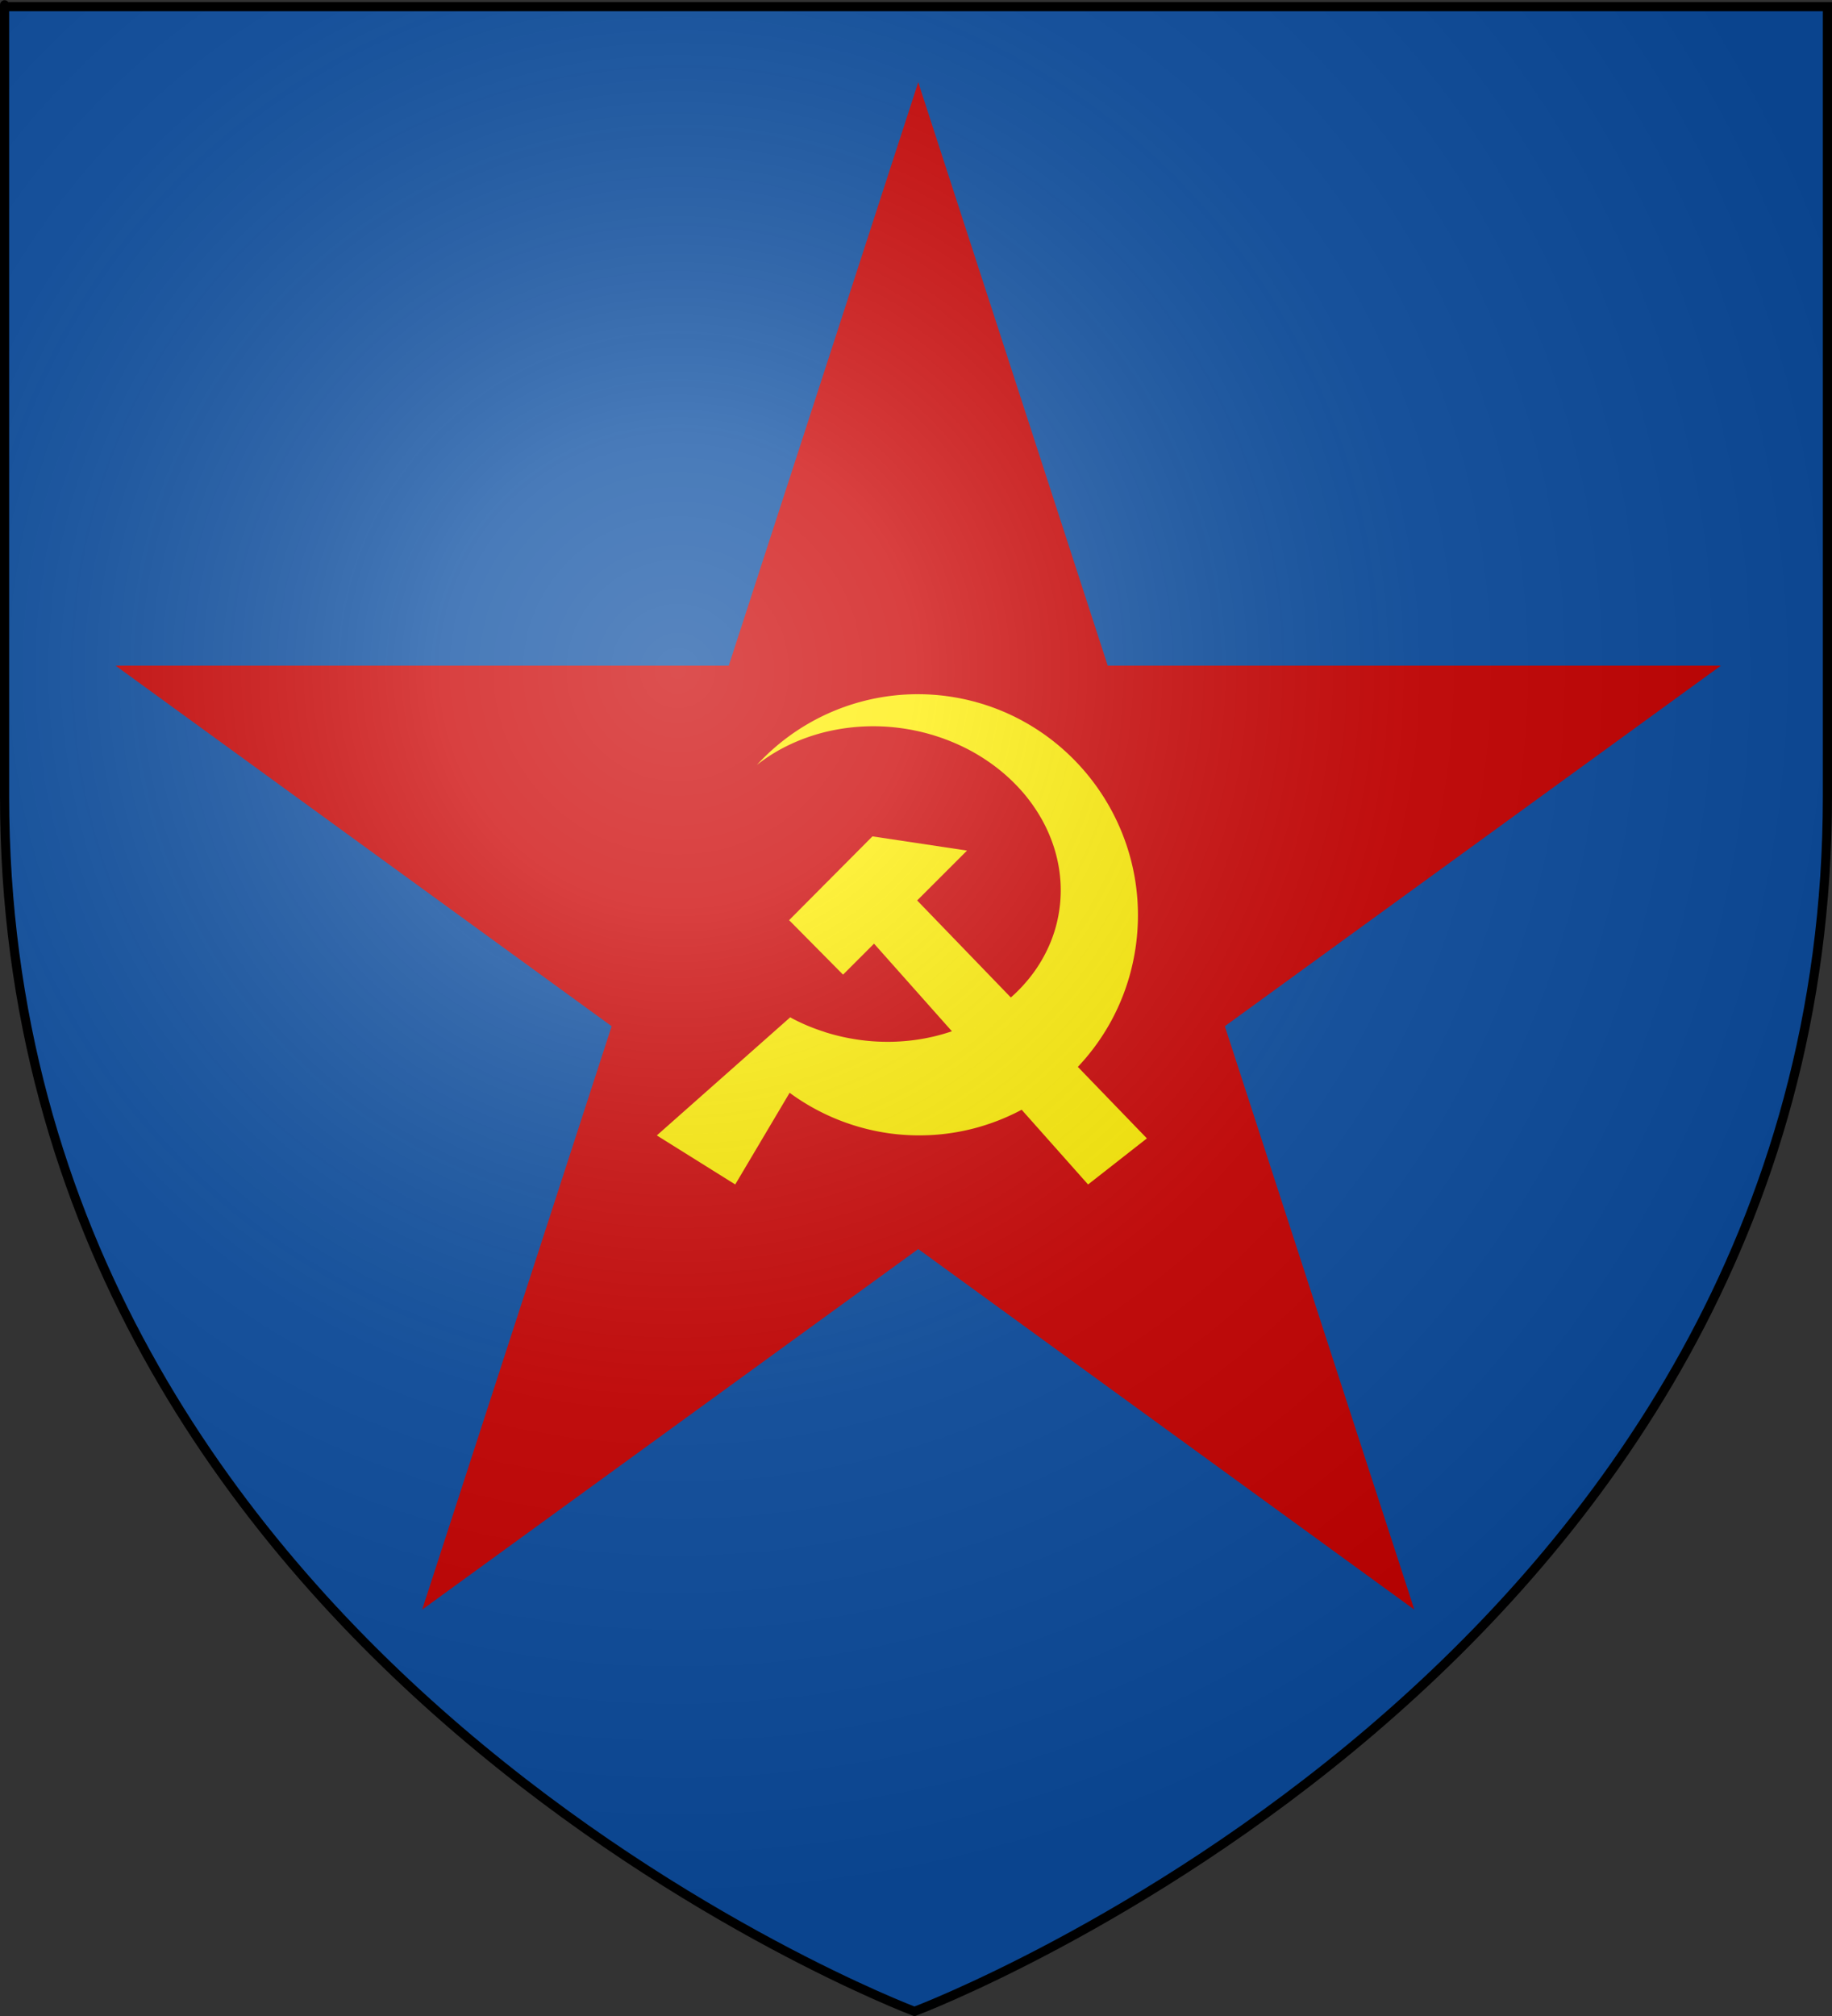
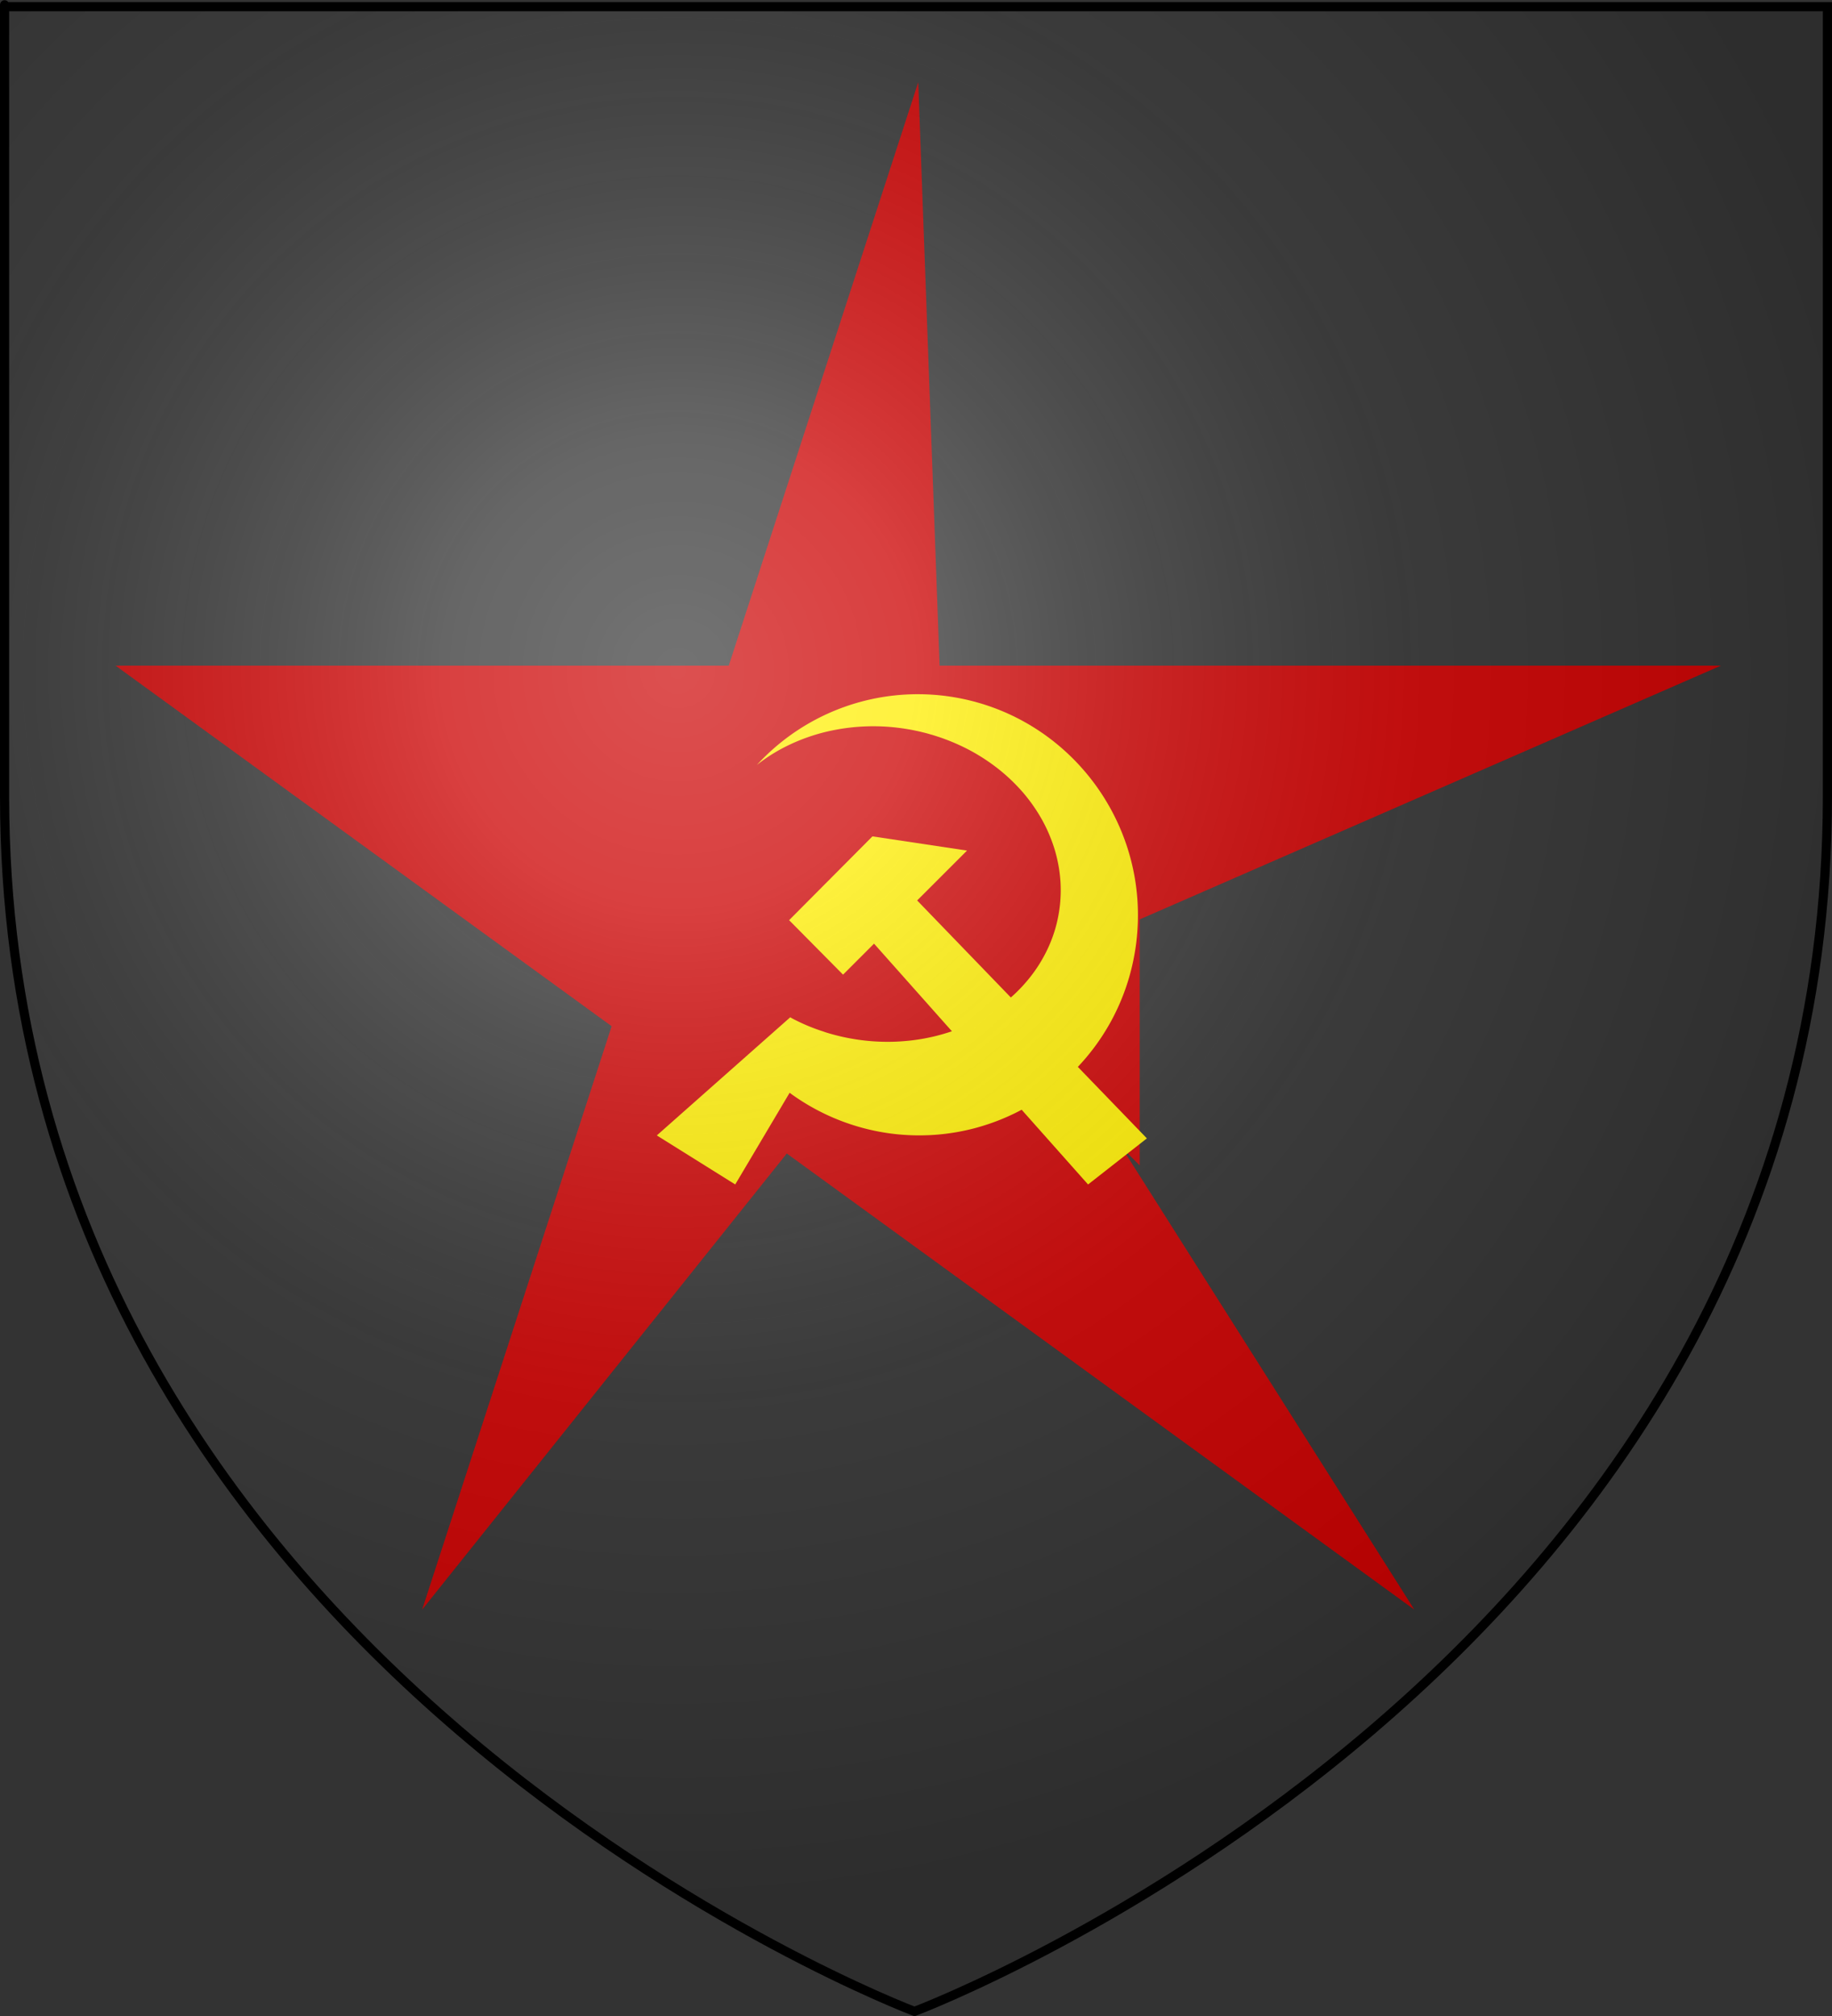
<svg xmlns="http://www.w3.org/2000/svg" xmlns:xlink="http://www.w3.org/1999/xlink" height="660" width="600" version="1.0" id="svg2">
  <rect width="100%" height="100%" fill="#333333" stroke="none" />
  <title>GeoBrol - Blason de Shutka, Poldévie (fictif)</title>
  <defs id="defs6">
    <linearGradient id="linearGradient2893">
      <stop style="stop-color:white;stop-opacity:0.314;" offset="0" id="stop2895" />
      <stop id="stop2897" offset="0.19" style="stop-color:white;stop-opacity:0.251;" />
      <stop style="stop-color:#6b6b6b;stop-opacity:0.125;" offset="0.6" id="stop2901" />
      <stop style="stop-color:black;stop-opacity:0.125;" offset="1" id="stop2899" />
    </linearGradient>
-     <polygon id="star" transform="scale(53,53)" points="0,-1 0.588,0.809 -0.951,-0.309 0.951,-0.309 -0.588,0.809 0,-1 " />
    <radialGradient id="radialGradient3163" gradientUnits="userSpaceOnUse" gradientTransform="matrix(1.353,0,0,1.349,-77.629,-85.747)" cx="221.445" cy="226.331" r="300" xlink:href="#linearGradient2893" />
    <polygon id="polygon8794" transform="scale(53,53)" points="0,-1 0.588,0.809 -0.951,-0.309 0.951,-0.309 -0.588,0.809 0,-1 " />
-     <polygon points="0,-1 0.588,0.809 -0.951,-0.309 0.951,-0.309 -0.588,0.809 0,-1 " transform="scale(53,53)" id="polygon4663" />
  </defs>
  <g id="layer3" style="display:inline">
-     <path id="path11575" style="fill-opacity: 1; fill-rule: evenodd; stroke: none; stroke-width: 1px; stroke-linecap: butt; stroke-linejoin: miter; stroke-opacity: 1; display: inline; fill: rgb(11, 78, 162);" d="M 300.813,658.5 C 300.813,658.5 599.313,546.18 599.313,260.728 C 599.313,-24.723 599.313,2.176 599.313,2.176 L 2.313,2.176 L 2.313,260.728 C 2.313,546.18 300.813,658.5 300.813,658.5 z " />
    <g transform="matrix(5.35, 0, 0, 5.35, 553.829, 251.482)" style="transform-origin: 696.847px 727.602px;">
      <g fill="#c00">
-         <path d="M568.425 585.328l-79.506 57.765 31.088-40.809z" />
        <path d="M519.288 549.627l-30.37 93.466 32.314-40.405z" />
-         <path d="M549.657 643.093l-30.37-93.466-2.194 51.849z" />
        <path d="M568.425 585.328H470.15l49.265 21.39z" />
        <path d="M549.657 643.093l-79.507-57.765 51.372 13.341z" />
-         <path d="M1395.327-1706.81h331v331h-331z" stroke="#c00" stroke-width="1.257" stroke-miterlimit="10" transform="matrix(.08 0 0 .08 394.689 725.855)" />
+         <path d="M1395.327-1706.81h331v331z" stroke="#c00" stroke-width="1.257" stroke-miterlimit="10" transform="matrix(.08 0 0 .08 394.689 725.855)" />
      </g>
      <g fill="#fe0">
        <path d="M521.013 587.191c-4.325-.569-8.65 1-11.602 4.213a10.258 10.258 0 0 1 1.703-1.092 11.515 11.515 0 0 1 3.027-1.042 12.442 12.442 0 0 1 4.059-.121 12.647 12.647 0 0 1 4.174 1.32 11.877 11.877 0 0 1 1.805 1.17 11.113 11.113 0 0 1 1.518 1.448 10.25 10.25 0 0 1 1.17 1.674 9.443 9.443 0 0 1 .775 1.83 8.8 8.8 0 0 1 .35 1.913 8.44 8.44 0 0 1-.05 1.644 8.388 8.388 0 0 1-.852 2.755 8.81 8.81 0 0 1-1.078 1.642 9.444 9.444 0 0 1-1.44 1.41 10.259 10.259 0 0 1-1.742 1.118 11.108 11.108 0 0 1-1.975.785 11.931 11.931 0 0 1-2.13.42 12.439 12.439 0 0 1-2.2.038 12.656 12.656 0 0 1-1.87-.273c-.359-.08-.714-.175-1.065-.286l-.088-.032a12.39 12.39 0 0 1-.944-.345c-.337-.14-.666-.295-.987-.464l-.119-.07-8.168 7.23 4.8 3 3.33-5.61a13.454 13.454 0 0 0 6.158 2.489c7.364.977 14.103-4.223 15.054-11.614.95-7.39-4.25-14.174-11.613-15.15z" />
        <path d="M516.483 595.776l-5.1 5.127 3.301 3.334 1.897-1.897 13.103 14.737 3.6-2.82-14.063-14.56 3.053-3.052z" />
      </g>
    </g>
  </g>
  <g id="layer2" style="display: inline;">
    <path d="M 300,658.5 C 300,658.5 598.5,546.18 598.5,260.728 C 598.5,-24.723 598.5,2.176 598.5,2.176 L 1.5,2.176 L 1.5,260.728 C 1.5,546.18 300,658.5 300,658.5 z " style="opacity:1;fill:url(#radialGradient3163);fill-opacity:1;fill-rule:evenodd;stroke:none;stroke-width:1px;stroke-linecap:butt;stroke-linejoin:miter;stroke-opacity:1" id="path2875" />
  </g>
  <g id="layer1" style="display: inline;">
    <path d="M 299.5,658.5 C 299.5,658.5 1.5,546.18 1.5,260.728 C 1.5,-24.723 1.5,2.176 1.5,2.176 L 598.5,2.176 L 598.5,260.728 C 598.5,546.18 299.5,658.5 299.5,658.5 z " style="opacity:1;fill:none;fill-opacity:1;fill-rule:evenodd;stroke:black;stroke-width:3;stroke-linecap:butt;stroke-linejoin:miter;stroke-miterlimit:4;stroke-dasharray:none;stroke-opacity:1" id="path1411" />
  </g>
</svg>